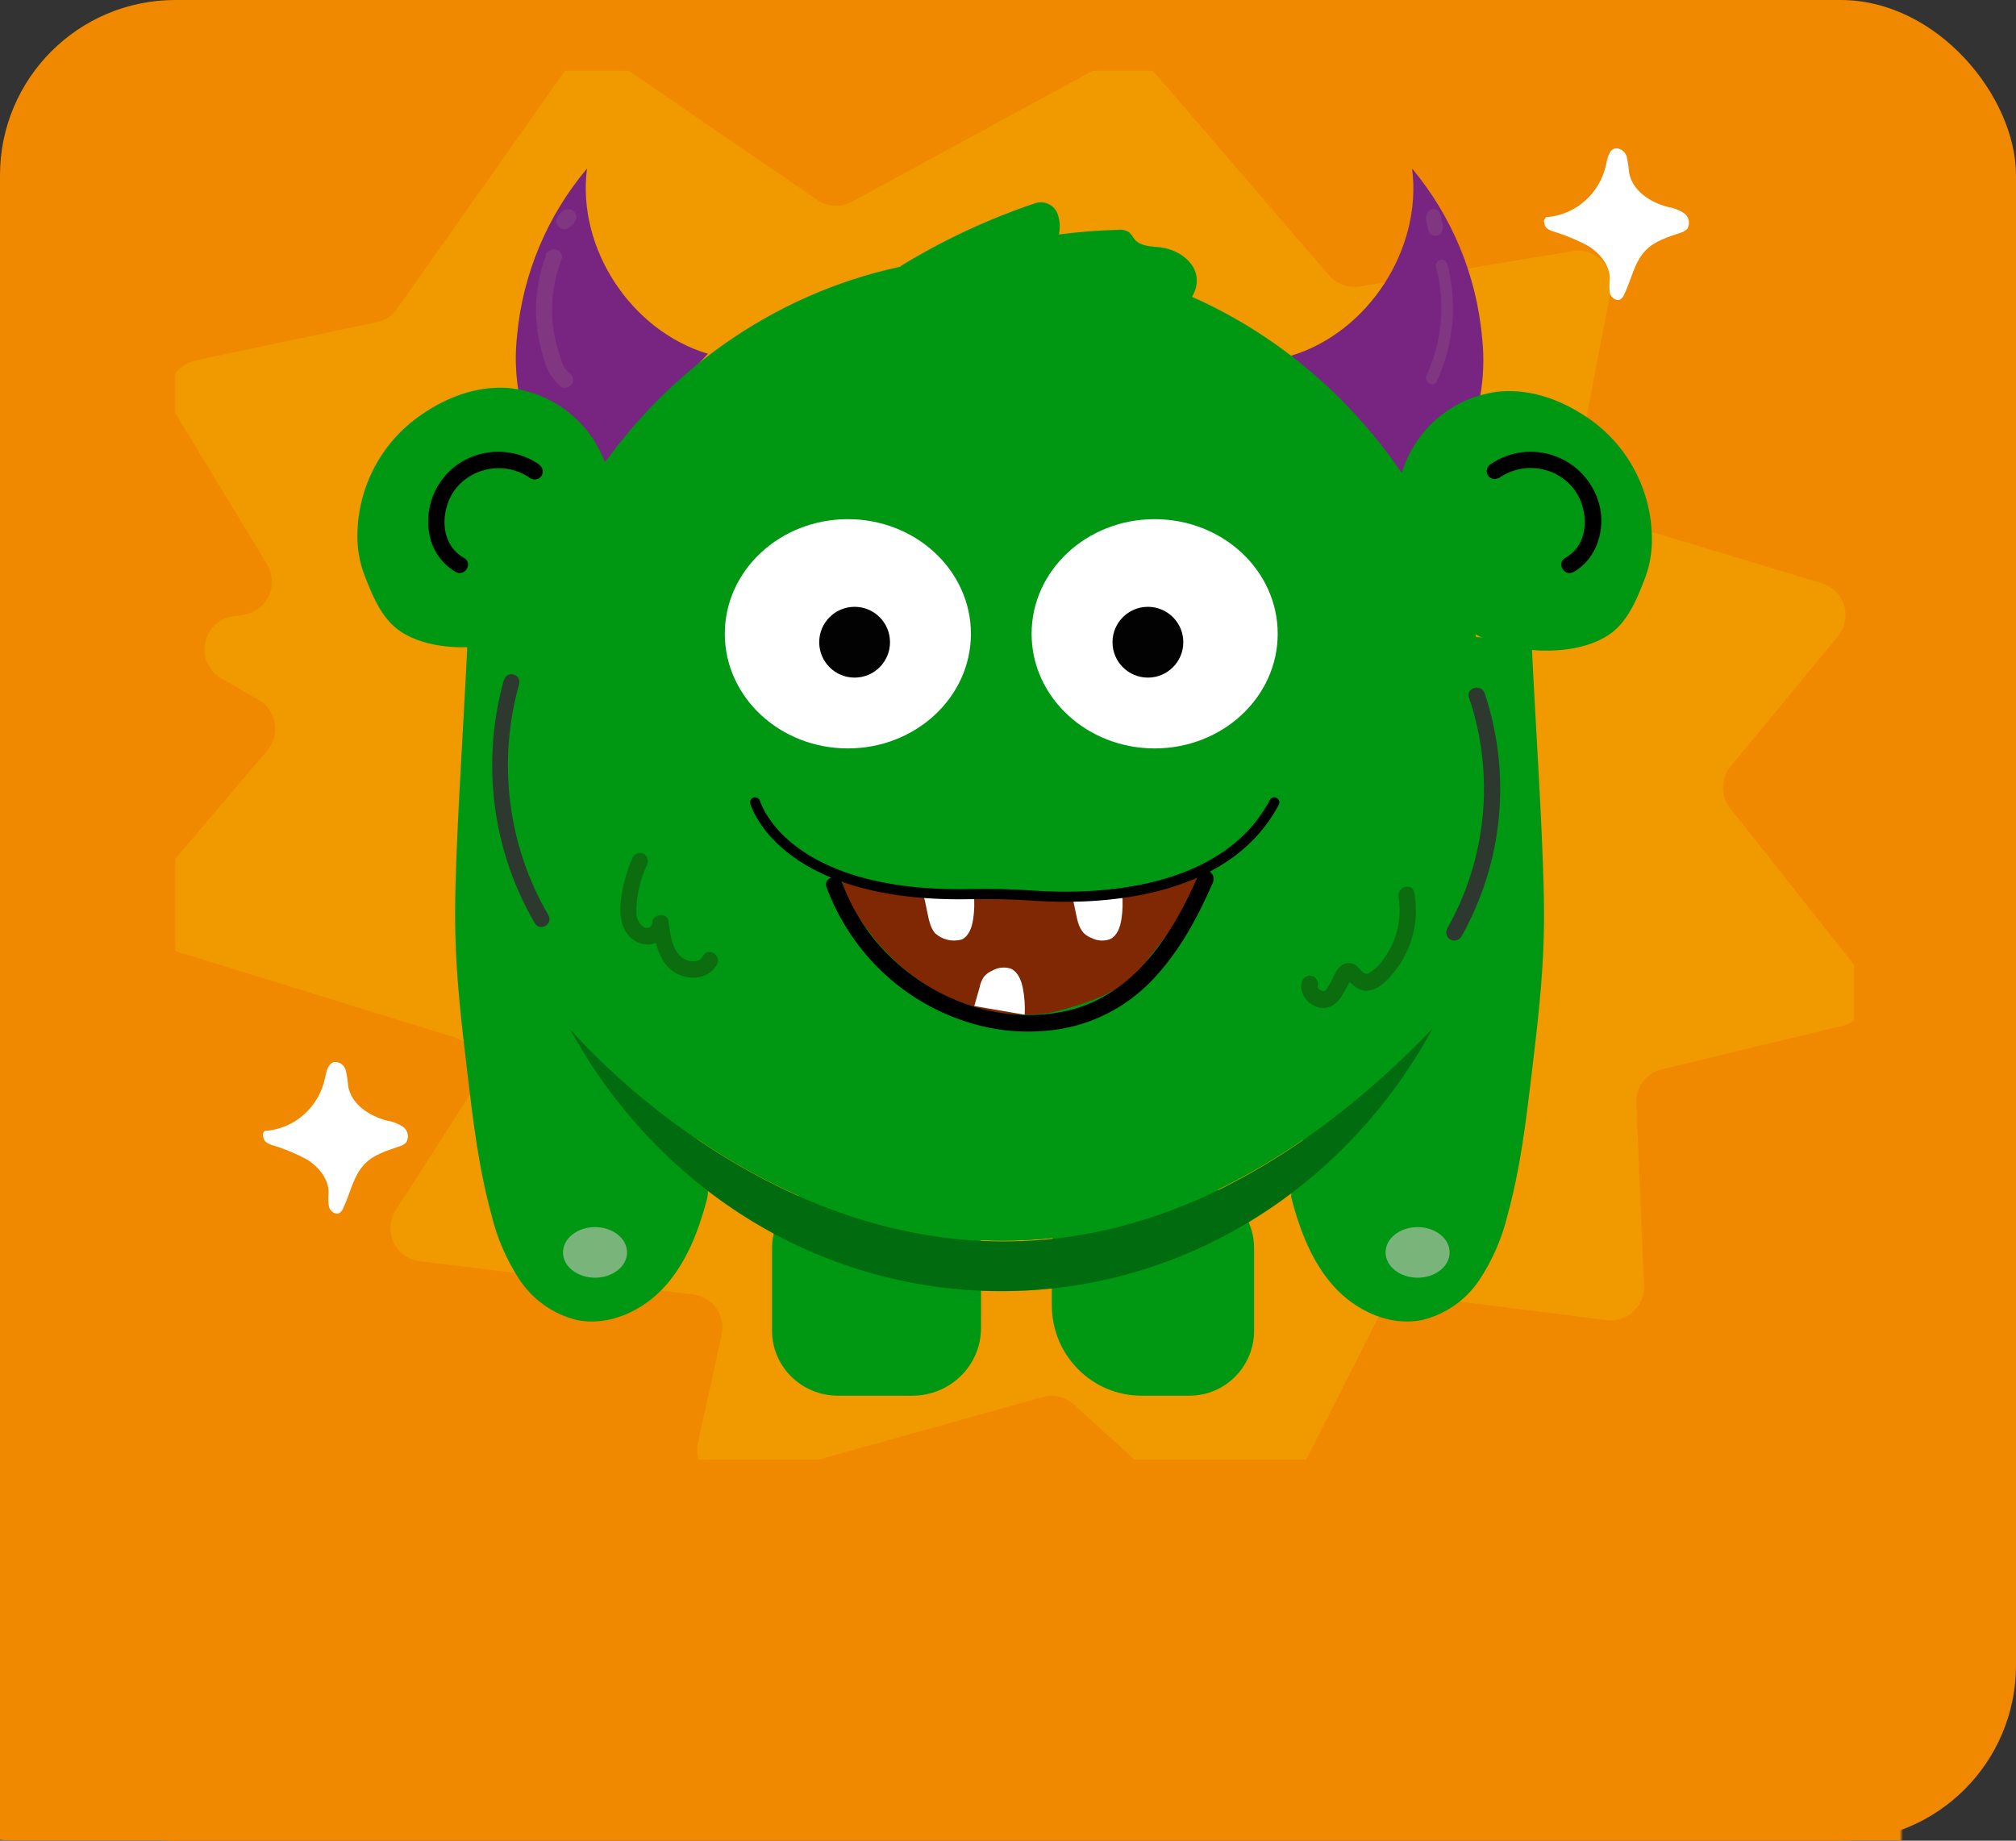
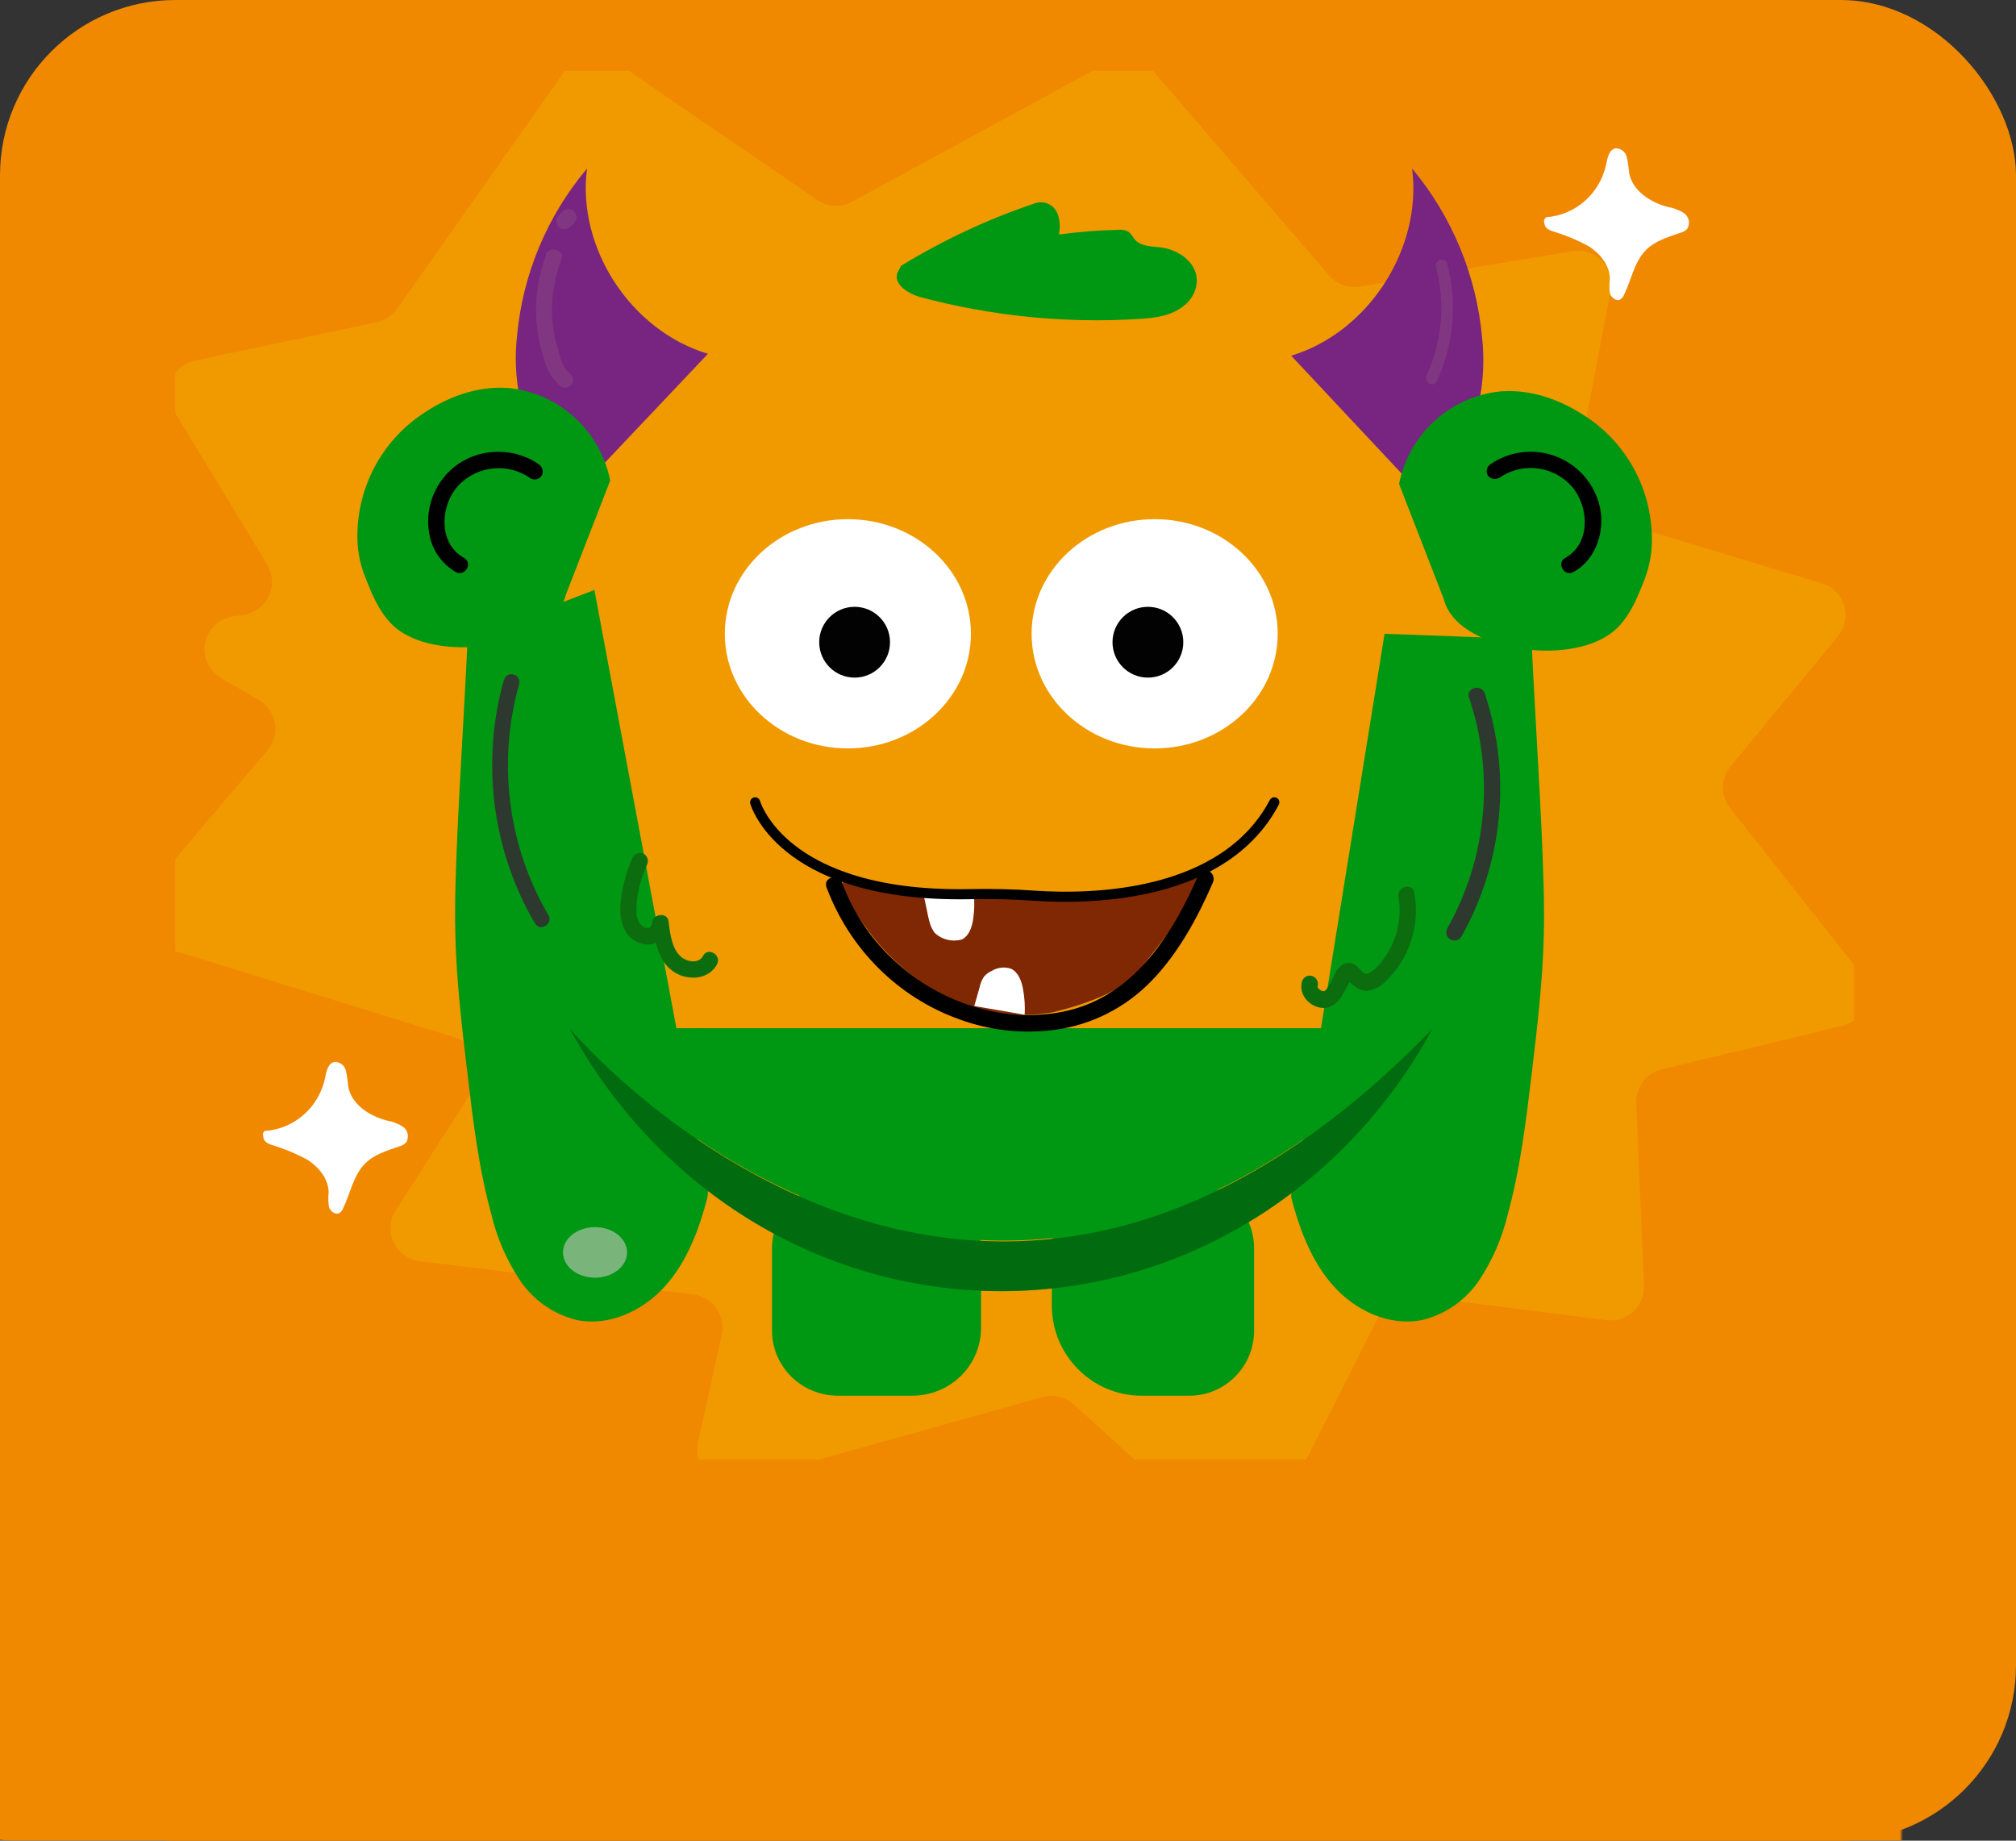
<svg xmlns="http://www.w3.org/2000/svg" xmlns:xlink="http://www.w3.org/1999/xlink" width="598px" height="546px" viewBox="0 0 598 546" version="1.1">
  <rect x="0" y="0" width="598" height="546" fill="#333333" stroke="none" />
  <title>Kingsly Copy 10</title>
  <desc>Created with Sketch.</desc>
  <defs>
    <rect id="path-1" x="0" y="0" width="598" height="546" rx="52" />
  </defs>
  <g id="Page-1-Copy" stroke="none" stroke-width="1" fill="none" fill-rule="evenodd">
    <g id="Kingsly-Copy-10">
      <mask id="mask-2" fill="white">
        <use xlink:href="#path-1" />
      </mask>
      <use id="Mask" fill="#F08800" xlink:href="#path-1" />
      <g id="Statsd-docker" mask="url(#mask-2)">
        <g transform="translate(52, 20)">
          <rect id="Rectangle" stroke="none" fill="#F08800" fill-rule="nonzero" x="0" y="0" width="498" height="412" />
          <path d="M498,266.231 L498,282.71 C496.931,283.48 495.718,284.027 494.434,284.319 L440.939,297.194 C436.344,298.298 433.173,302.507 433.372,307.236 L435.67,361.373 C435.792,364.286 434.627,367.105 432.484,369.077 C430.342,371.05 427.44,371.976 424.553,371.608 L367.428,364.367 C363.294,363.839 359.275,365.971 357.387,369.693 L335.459,413 L284.567,413 L266.542,396.617 C264.026,394.343 260.522,393.517 257.257,394.429 L190.75,413 L155.28,413 C154.76,411.343 154.682,409.579 155.055,407.882 L162.075,375.905 C162.66,373.184 162.075,370.342 160.465,368.074 C158.855,365.806 156.367,364.32 153.609,363.98 L72.515,354.131 C69.14,353.72 66.213,351.598 64.768,348.515 C63.322,345.432 63.56,341.821 65.399,338.956 L88.708,302.666 C90.377,300.063 90.735,296.827 89.676,293.921 C88.616,291.015 86.261,288.773 83.311,287.86 L0,262.111 L0,234.753 L27.31,202.566 C29.207,200.33 30.014,197.364 29.511,194.472 C29.008,191.58 27.248,189.062 24.707,187.6 L13.735,181.275 C10.019,179.214 8.034,175.003 8.806,170.818 C9.578,166.633 12.934,163.411 17.141,162.816 L20.257,162.35 C23.524,161.855 26.328,159.758 27.729,156.76 C29.13,153.762 28.943,150.261 27.229,147.431 L0,102.532 L0,90.784 C1.428,88.806 3.542,87.434 5.928,86.937 L59.76,75.559 C62.197,75.044 64.349,73.624 65.784,71.584 L115.568,1 L134.508,1 L190.445,39.318 C193.505,41.406 197.473,41.605 200.726,39.833 L272.101,1 L290.013,1 L342.287,61.752 C344.56,64.334 348.007,65.552 351.395,64.97 L414.577,54.477 C417.755,53.975 420.978,55.053 423.216,57.369 C425.454,59.685 426.427,62.947 425.822,66.113 L415.139,121.731 C414.229,126.688 417.182,131.538 421.999,132.996 L488.361,153 C491.54,153.937 494.037,156.412 495.007,159.586 C495.977,162.761 495.291,166.211 493.181,168.771 L461.373,207.298 C458.394,210.896 458.34,216.094 461.244,219.754 L498,266.231 Z" id="Path" stroke="none" fill="#F09A00" fill-rule="nonzero" />
          <path d="M332.092,333.112 C331.059,332.951 330.833,334.528 331.107,335.542 C333.578,344.941 337.114,354.324 343.621,361.55 C350.127,368.777 360.057,373.476 369.745,371.577 C376.706,369.912 382.783,365.694 386.763,359.764 C390.676,353.865 393.524,347.328 395.175,340.451 C398.986,326.642 400.681,312.382 402.377,298.171 C403.991,284.636 405.606,271.084 405.929,257.468 C406.171,247.586 405.751,237.704 405.331,227.823 C404.702,212.71 402.926,184.722 402.296,169.609 L358.701,168 L332.092,333.112" id="Path" stroke="none" fill="#009713" fill-rule="nonzero" />
          <path d="M156.935,329.321 C157.117,330.057 157.394,330.766 157.758,331.431 C158.081,332.775 158.081,334.177 157.758,335.521 C155.289,344.925 151.756,354.314 145.254,361.544 C138.752,368.775 128.765,373.477 119.213,371.577 C112.262,369.91 106.196,365.69 102.224,359.757 C98.302,353.859 95.451,347.317 93.802,340.433 C89.994,326.616 88.3,312.348 86.622,298.128 C85.009,284.585 83.396,271.026 83.073,257.403 C82.831,247.515 83.234,237.627 83.654,227.74 C84.299,212.619 86.058,184.614 86.703,169.493 L124.312,155 L156.935,329.321 Z" id="Path" stroke="none" fill="#009713" fill-rule="nonzero" />
          <path d="M279.105,331 L300.831,331 C311.418,331 320,339.637 320,350.291 L320,374.709 C320,385.363 311.418,394 300.831,394 L286.613,394 C271.915,394 260,382.009 260,367.218 L260,350.291 C260,339.637 268.582,331 279.169,331 L279.105,331 Z" id="Path" stroke="none" fill="#009713" fill-rule="nonzero" />
          <path d="M196.553,331 L219.447,331 C230.246,331 239,339.637 239,350.291 L239,373.89 C239.009,379.22 236.868,384.335 233.051,388.108 C229.233,391.88 224.052,394 218.648,394 L196.553,394 C185.754,394 177,385.363 177,374.709 L177,350.291 C177,339.637 185.754,331 196.553,331 L196.553,331 Z" id="Path" stroke="none" fill="#009713" fill-rule="nonzero" />
          <path d="M158,84.949 C135.108,78.104 119.062,53.54 122.123,30 C110.294,44.049 103.057,61.342 101.373,79.575 C100.41,88.195 101.316,96.919 104.031,105.162 C106.816,113.41 112.433,120.424 119.9,124.977 C119.96,125.008 120.033,125.008 120.093,124.977" id="Path" stroke="none" fill="#772580" fill-rule="nonzero" />
          <path d="M331,85.508 C353.899,78.594 369.933,53.78 366.871,30 C378.709,44.189 385.95,61.659 387.627,80.08 C388.59,88.788 387.684,97.601 384.968,105.928 C382.194,114.274 376.573,121.373 369.095,125.976 C369.04,126.008 368.972,126.008 368.918,125.976" id="Path" stroke="none" fill="#772580" fill-rule="nonzero" />
          <path d="M373,285 C347.794,331.565 299.91,363 244.992,363 C190.074,363 142.206,331.581 117,285.097 C119.447,287.913 237.347,425.838 373,285 Z" id="Path" stroke="none" fill="#008B13" fill-rule="nonzero" />
          <path d="M373,285 C347.794,331.565 299.91,363 244.992,363 C190.074,363 142.206,331.581 117,285.097 C119.447,287.913 237.347,425.838 373,285 Z" id="Path" stroke="none" fill="#000000" fill-rule="nonzero" opacity="0.22" />
-           <path d="M391,209.386 C391.07,235.692 384.575,261.598 372.107,284.742 L372.107,284.742 C236.892,425.604 119.252,287.656 116.893,284.742 L116.893,284.742 C104.425,261.598 97.93,235.692 98,209.386 C98,124.676 163.618,56 244.564,56 C325.51,56 391,124.676 391,209.386 Z" id="Path" stroke="none" fill="#009713" fill-rule="nonzero" />
          <path d="M129,122.547 C126.021,107.596 113.626,96.41 98.554,95.069 C89.283,94.467 80.383,97.837 72.711,103.208 C61.165,111.218 54.193,124.374 54.007,138.499 C53.922,142.571 54.613,146.621 56.042,150.431 C58.061,155.672 60.193,161.06 64.118,165.081 C70.579,171.592 82.515,172.78 91.576,171.592 C102.543,170.078 113.559,165.472 115.804,156.519" id="Path" stroke="none" fill="#009713" fill-rule="nonzero" />
          <path d="M363,123.548 C365.973,108.599 378.369,97.411 393.446,96.069 C402.717,95.467 411.616,98.835 419.369,104.204 C430.891,112.229 437.833,125.383 437.992,139.491 C438.083,143.571 437.398,147.63 435.973,151.449 C433.954,156.672 431.838,162.073 427.897,166.091 C421.437,172.599 409.501,173.77 400.439,172.599 C389.473,171.086 378.457,166.482 376.212,157.55" id="Path" stroke="none" fill="#009713" fill-rule="nonzero" />
          <path d="M153.948,286.124 C149.116,292.561 150.115,302.57 157.749,306.4 C161.083,308.177 165.111,308.054 168.331,306.078 C171.6,304.05 173.464,300.369 173.162,296.535 C173.142,295.34 172.254,294.336 171.069,294.17 C169.88,293.997 168.747,294.735 168.427,295.892 C166.929,302.94 173.259,310.15 180.571,308.846 C187.319,307.639 190.766,299.657 188.092,293.703 C187.409,292.566 185.94,292.187 184.791,292.85 C183.714,293.539 183.337,294.932 183.921,296.069 C184.501,297.698 184.371,299.495 183.563,301.025 C182.755,302.554 181.342,303.675 179.669,304.115 C175.965,304.839 172.325,300.768 173.082,297.179 L168.25,296.535 C168.543,298.731 167.497,300.89 165.593,302.023 C163.619,303.171 161.159,303.077 159.279,301.782 C154.447,298.853 155.043,292.577 158.007,288.554 C158.621,287.408 158.217,285.983 157.094,285.329 C155.971,284.675 154.531,285.026 153.835,286.124 L153.948,286.124 Z" id="Path" stroke="none" fill="#808942" fill-rule="nonzero" />
          <path d="M373,285 L373,285 C237.368,425.288 119.367,287.902 117,285 L117,285 L373,285 Z" id="Path" stroke="none" fill="#009713" fill-rule="nonzero" />
          <ellipse id="Oval" stroke="none" fill="#FFFFFF" fill-rule="nonzero" cx="199.5" cy="168" rx="36.5" ry="34" />
          <ellipse id="Oval" stroke="none" fill="#FFFFFF" fill-rule="nonzero" cx="290.5" cy="168" rx="36.5" ry="34" />
          <circle id="Oval" stroke="none" fill="#020202" fill-rule="nonzero" cx="201.5" cy="170.5" r="10.5" />
          <circle id="Oval" stroke="none" fill="#020202" fill-rule="nonzero" cx="288.5" cy="170.5" r="10.5" />
          <path d="M198.057,241.288 L235.924,245.345 L269.261,245.345 L304,240 L299.873,249.966 L285.494,268.4 C285.494,268.4 281.077,275.226 260.572,280.2 C260.572,280.2 233.087,287.011 209.438,260.881 C209.438,260.978 197.058,246.552 198.057,241.288 Z" id="Path" stroke="none" fill="#802804" fill-rule="nonzero" />
          <path d="M107.843,117.711 C100.681,112.822 91.257,112.758 84.028,117.55 C76.924,122.427 73.564,131.16 75.577,139.52 C76.631,143.791 79.376,147.453 83.185,149.673 C85.927,151.193 88.392,147.006 85.651,145.486 C78.367,141.444 78.513,131.34 82.925,125.277 C88.268,118.297 98.205,116.801 105.377,121.899 C106.544,122.564 108.03,122.176 108.719,121.026 C109.315,119.885 108.934,118.479 107.843,117.792 L107.843,117.711 Z" id="Path" stroke="none" fill="#000000" fill-rule="nonzero" />
          <path d="M392.567,121.87 C399.73,116.737 409.679,118.237 415.009,125.252 C419.413,131.321 419.575,141.435 412.305,145.481 C409.568,147.003 412.013,151.194 414.75,149.673 C421.745,145.789 424.368,136.839 422.327,129.411 C420.51,122.867 415.644,117.603 409.26,115.275 C402.877,112.947 395.762,113.842 390.155,117.678 C389.066,118.366 388.685,119.773 389.28,120.915 C389.953,122.024 391.379,122.409 392.519,121.789 L392.567,121.87 Z" id="Path" stroke="none" fill="#000000" fill-rule="nonzero" />
          <path d="M97.46,181.696 C90.644,206.037 93.994,232.294 106.665,253.861 C108.199,256.503 112.219,254.072 110.638,251.413 C98.637,230.959 95.483,206.061 101.97,182.993 C102.829,179.994 98.38,178.713 97.536,181.696 L97.46,181.696 Z" id="Path" stroke="none" fill="#2D382E" fill-rule="nonzero" />
          <path d="M383.741,186.889 C391.428,209.583 389.093,234.507 377.326,255.353 C376.658,256.512 377.049,257.998 378.2,258.671 C379.352,259.345 380.827,258.951 381.496,257.791 C393.891,235.828 396.399,209.586 388.391,185.645 C387.381,182.723 382.731,184.031 383.741,186.937 L383.741,186.889 Z" id="Path" stroke="none" fill="#2D382E" fill-rule="nonzero" />
          <path d="M215.283,58.848 C227.816,51.174 241.162,44.946 255.07,40.279 C257.795,39.356 260.752,40.793 261.741,43.52 C262.428,45.46 262.545,47.558 262.078,49.564 C267.929,48.785 273.818,48.32 279.718,48.17 C280.71,48.042 281.717,48.223 282.605,48.689 C283.519,49.256 283.968,50.309 284.689,51.135 C286.502,53.128 289.5,53.047 292.243,53.371 C298.321,54.117 304.735,59.026 302.57,65.896 C301.956,67.764 300.806,69.405 299.267,70.611 C295.354,73.852 290.334,74.338 285.507,74.63 C263.824,75.943 242.073,73.756 221.072,68.149 C217.416,67.16 212.829,64.308 214.272,60.776" id="Path" stroke="none" fill="#009713" fill-rule="nonzero" />
          <path d="M110.013,55.607 C107.46,62.269 106.511,69.411 107.237,76.484 C107.565,79.953 108.297,83.374 109.418,86.682 C110.185,89.789 111.916,92.592 114.376,94.712 C115.54,95.318 116.989,94.938 117.681,93.845 C118.34,92.692 117.947,91.239 116.788,90.552 C114.871,89.123 114.128,85.735 113.483,83.551 C112.595,80.626 112.041,77.616 111.831,74.573 C111.469,68.564 112.403,62.547 114.574,56.908 C115.698,54.001 110.905,52.749 109.798,55.639 L110.013,55.607 Z" id="Path" stroke="none" fill="#803680" fill-rule="nonzero" />
          <path d="M117.139,47.286 L118.287,46.151 C118.516,45.931 118.688,45.658 118.788,45.357 C118.939,45.073 119.012,44.754 118.998,44.432 C119.012,44.106 118.939,43.782 118.788,43.492 C118.692,43.193 118.519,42.925 118.287,42.714 L117.786,42.324 C117.417,42.111 116.999,42 116.573,42 L115.926,42.081 C115.519,42.187 115.149,42.407 114.859,42.714 L113.711,43.849 C113.486,44.065 113.314,44.332 113.21,44.627 C112.93,45.223 112.93,45.913 113.21,46.508 C113.296,46.797 113.445,47.063 113.647,47.286 L114.148,47.676 C114.517,47.889 114.935,48 115.36,48 L116.007,47.919 C116.415,47.813 116.785,47.593 117.074,47.286 L117.139,47.286 Z" id="Path" stroke="none" fill="#803680" fill-rule="nonzero" />
          <path d="M373.94,59.178 C376.774,69.848 375.799,81.241 371.198,91.206 C370.206,93.326 373.212,95.185 374.203,93.065 C379.26,82.235 380.363,69.828 377.302,58.199 C376.984,57.304 376.07,56.812 375.195,57.067 C374.32,57.322 373.775,58.238 373.94,59.178 L373.94,59.178 Z" id="Path" stroke="none" fill="#803680" fill-rule="nonzero" />
-           <path d="M371.059,45.399 L371.578,47.966 C371.63,48.315 371.764,48.638 371.964,48.894 C372.118,49.193 372.332,49.438 372.586,49.604 C372.836,49.799 373.121,49.912 373.417,49.932 C373.708,50.023 374.014,50.023 374.306,49.932 L374.899,49.677 C375.229,49.436 375.504,49.099 375.7,48.694 L375.922,48.039 C376.026,47.568 376.026,47.072 375.922,46.601 L375.403,44.034 C375.337,43.688 375.199,43.368 375.003,43.106 C374.661,42.504 374.116,42.123 373.52,42.068 C373.228,41.977 372.923,41.977 372.631,42.068 L372.112,42.341 C371.776,42.571 371.499,42.912 371.311,43.324 L371.089,43.979 C370.97,44.448 370.97,44.949 371.089,45.418 L371.059,45.399 Z" id="Path" stroke="none" fill="#803680" fill-rule="nonzero" />
          <ellipse id="Oval" stroke="none" fill="#79B57B" fill-rule="nonzero" cx="124.5" cy="351.5" rx="9.5" ry="7.5" />
-           <ellipse id="Oval" stroke="none" fill="#79B57B" fill-rule="nonzero" cx="368.5" cy="351.5" rx="9.5" ry="7.5" />
          <path d="M334.211,271.138 C332.947,275.614 337.597,279.843 341.922,278.855 C343.788,278.186 345.334,276.821 346.247,275.038 C346.844,274.089 347.385,273.106 347.867,272.092 C348.09,271.681 348.29,271.258 348.466,270.825 C348.855,269.657 348.693,270.611 348.466,270.529 C348.213,270.553 347.958,270.553 347.705,270.529 C347.511,270.825 350.038,272.75 350.313,272.931 C351.229,273.547 352.294,273.894 353.391,273.935 C355.584,273.671 357.612,272.621 359.11,270.973 C366.12,264.264 369.288,254.393 367.517,244.776 C366.95,241.666 362.268,242.982 362.835,246.092 C363.936,252.7 362.249,259.473 358.186,264.753 C357.086,266.411 355.615,267.782 353.893,268.752 C352.273,269.443 351.042,266.497 349.503,265.938 C347.025,265.049 345.081,266.514 344.044,268.719 C343.574,269.722 343.072,270.743 342.521,271.714 C342.181,272.306 341.565,273.622 340.901,273.952 C340.521,274.035 340.125,273.976 339.783,273.787 C339.462,273.6 339.18,273.348 338.957,273.047 C338.845,272.928 338.786,272.767 338.795,272.602 C338.795,272.915 338.795,272.866 338.893,272.405 C339.169,271.121 338.407,269.843 337.159,269.496 C335.912,269.15 334.616,269.857 334.211,271.105 L334.211,271.138 Z" id="Path" stroke="none" fill="#0C6D0F" fill-rule="nonzero" />
-           <path d="M266,245.869 C266.6,247.656 267.201,251.829 267.785,253.631 C268.093,254.742 268.631,255.777 269.366,256.666 C270.049,257.367 270.88,257.907 271.799,258.246 C273.51,259.126 275.513,259.241 277.313,258.562 C279.446,257.535 280.299,254.958 280.647,252.619 C281.042,250.098 281.106,247.537 280.837,245" id="Path" stroke="none" fill="#FFFFFF" fill-rule="nonzero" />
          <path d="M222,245.893 C222.59,247.696 223.196,251.907 223.803,253.725 C224.095,254.838 224.61,255.88 225.318,256.788 C227.47,258.756 230.486,259.474 233.294,258.686 C235.447,257.649 236.293,255.049 236.66,252.688 C237.044,250.143 237.103,247.56 236.835,245" id="Path" stroke="none" fill="#FFFFFF" fill-rule="nonzero" />
          <path d="M135.724,234.167 C134.218,237.578 133.134,241.163 132.496,244.842 C131.915,248.394 131.544,252.143 133.158,255.484 C134.435,258.333 137.242,260.168 140.34,260.177 C143.712,260.037 146.371,257.23 146.36,253.821 L141.615,254.473 C142.325,259.639 143.519,265.881 148.426,268.619 C152.428,270.933 158.336,270.509 160.692,266.044 C162.161,263.274 157.98,260.796 156.512,263.583 C155.301,265.897 151.944,265.36 150.185,263.958 C147.199,261.562 146.763,256.69 146.279,253.186 C145.908,250.448 141.437,251.1 141.437,253.821 C141.437,255.174 139.985,255.581 138.968,255.027 C137.492,254 136.654,252.271 136.757,250.464 C136.779,245.683 137.842,240.964 139.872,236.644 C140.509,235.469 140.127,233.996 139,233.287 C137.862,232.68 136.453,233.064 135.772,234.167 L135.724,234.167 Z" id="Path" stroke="none" fill="#0C6D0F" fill-rule="nonzero" />
          <path d="M237,278.418 L238.582,272.849 C238.804,271.686 239.268,270.585 239.943,269.621 C240.605,268.889 241.415,268.31 242.316,267.926 C243.989,266.952 245.986,266.735 247.822,267.329 C249.99,268.281 250.987,270.88 251.43,273.253 C251.919,275.803 252.095,278.405 251.952,281" id="Path" stroke="none" fill="#FFFFFF" fill-rule="nonzero" />
          <path d="M193.161,243.18 C200.019,261.546 214.427,275.877 232.538,282.35 C241.621,285.688 251.349,286.758 260.916,285.471 C271.69,284.047 281.702,279.007 289.391,271.138 C297.443,262.881 303.161,252.427 307.767,241.793 C309.023,238.903 304.852,236.376 303.596,239.299 C295.849,257.183 284.495,275.167 264.669,279.791 C247.066,283.903 228.109,278.024 214.549,266.101 C207.051,259.617 201.291,251.279 197.815,241.875 C196.752,238.903 192.082,240.224 193.161,243.18 L193.161,243.18 Z" id="Path" stroke="none" fill="#000000" fill-rule="nonzero" />
          <path d="M172,218 C172,218 176.156,232.965 199.958,240.727 C208.894,243.644 220.611,245.539 235.908,245.226 C242.19,245.111 248.488,245.226 254.755,245.688 C272.338,246.874 311.15,246.034 326,218" id="Path" stroke="#000000" stroke-width="3" fill="none" stroke-linecap="round" />
          <path d="M406.693,44.422 C415.331,43.797 422.539,37.456 424.412,28.834 C424.791,26.885 425.264,24.422 427.159,24.003 C428.732,23.935 430.139,24.994 430.539,26.547 C430.882,28.09 431.114,29.656 431.234,31.233 C432.229,36.644 437.55,40.058 442.841,41.41 C444.529,41.683 446.143,42.314 447.578,43.262 C449.04,44.311 449.436,46.345 448.478,47.884 C447.886,48.481 447.142,48.899 446.331,49.091 C442.73,50.331 438.908,51.459 436.208,54.196 C432.765,57.69 431.913,62.972 429.749,67.416 C429.535,67.968 429.167,68.444 428.691,68.785 C427.491,69.494 425.943,68.334 425.533,66.982 C425.351,65.581 425.351,64.163 425.533,62.763 C425.533,58.769 422.69,55.275 419.358,53.101 C415.904,51.22 412.269,49.709 408.509,48.592 C407.498,48.222 406.377,47.658 406.172,46.579 C405.967,45.5 405.777,45.356 406.662,44.357" id="Path" stroke="none" fill="#FFFFFF" fill-rule="nonzero" />
          <path d="M26.725,315.456 C35.355,314.827 42.551,308.471 44.408,299.837 C44.786,297.889 45.259,295.426 47.166,295.007 C48.757,294.903 50.195,295.972 50.586,297.551 C50.928,299.094 51.16,300.66 51.28,302.237 C52.273,307.647 57.584,311.06 62.864,312.413 C64.549,312.688 66.159,313.318 67.592,314.264 C69.045,315.318 69.434,317.351 68.475,318.886 C67.887,319.479 67.151,319.897 66.347,320.093 C62.738,321.333 58.924,322.46 56.244,325.197 C52.793,328.691 51.942,333.973 49.782,338.417 C49.574,338.971 49.205,339.448 48.726,339.785 C47.529,340.494 45.984,339.334 45.574,337.982 C45.353,336.587 45.321,335.167 45.48,333.763 C45.48,329.77 42.643,326.276 39.333,324.102 C35.879,322.224 32.246,320.713 28.49,319.594 C27.481,319.224 26.362,318.66 26.157,317.581 C25.952,316.502 25.81,316.084 26.646,315.359" id="Path" stroke="none" fill="#FFFFFF" fill-rule="nonzero" />
        </g>
      </g>
      <rect id="Rectangle" fill="#F08800" mask="url(#mask-2)" x="-34" y="433" width="663" height="113" rx="38" />
    </g>
  </g>
</svg>